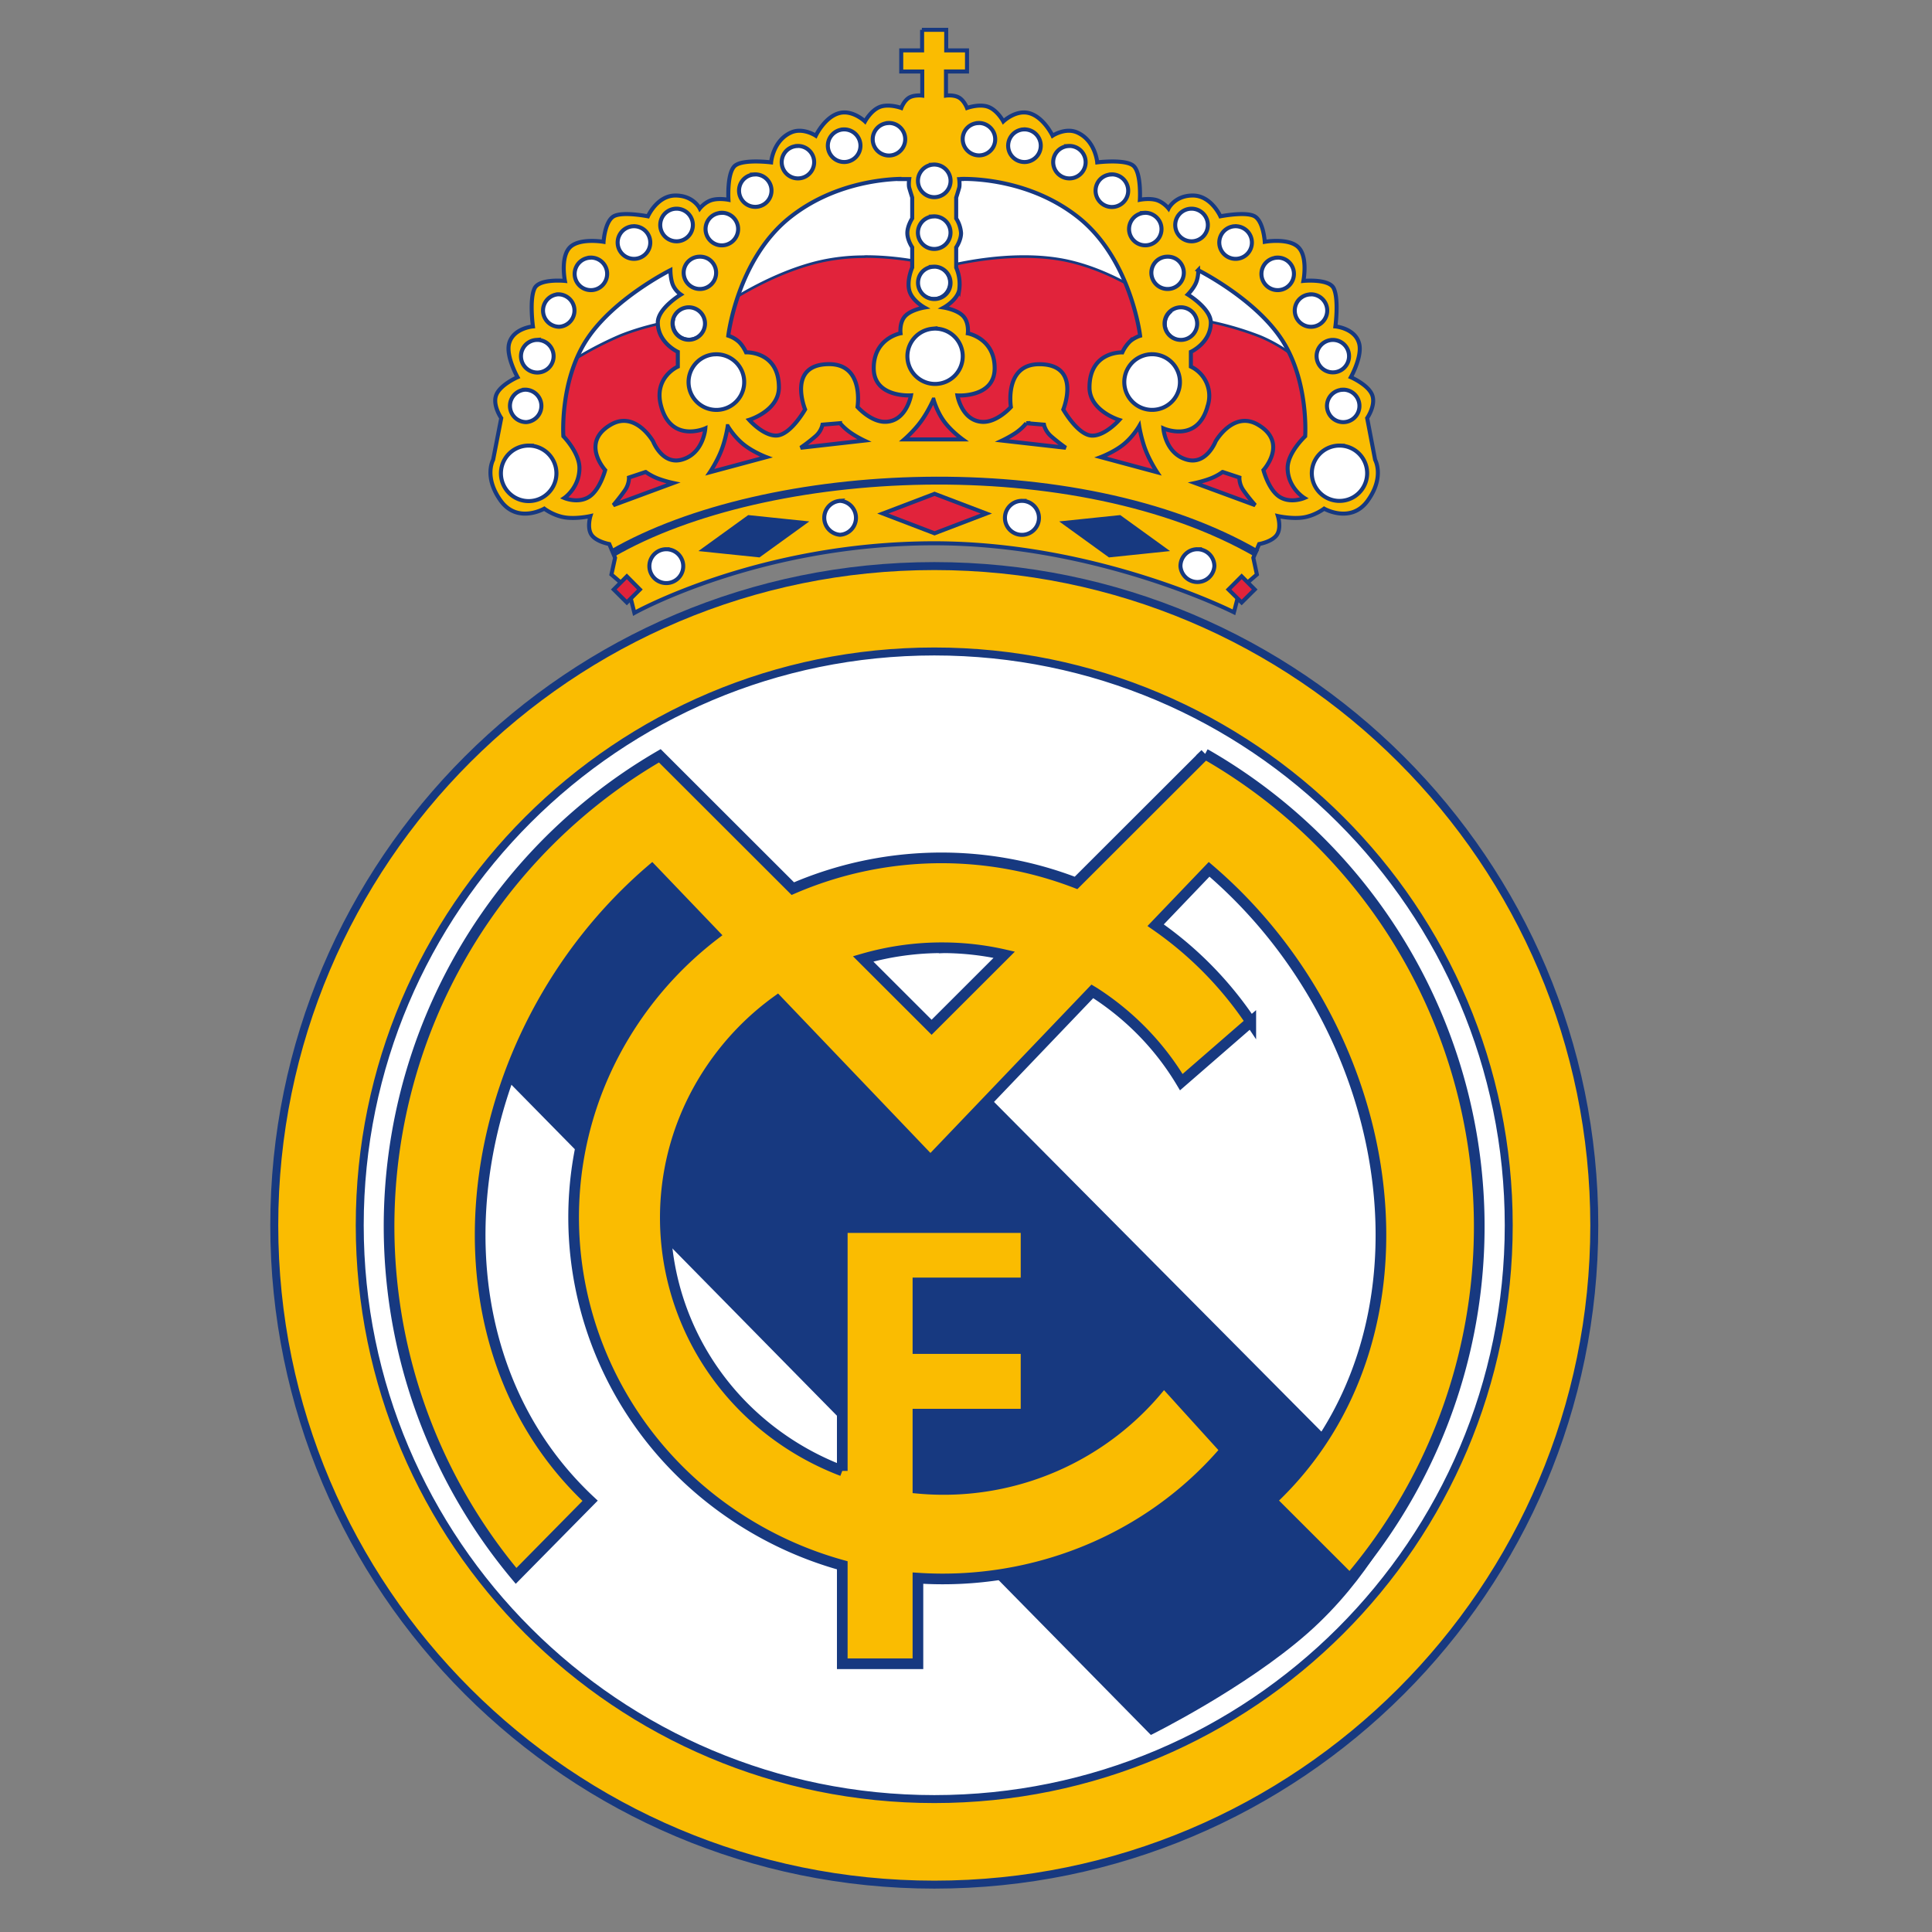
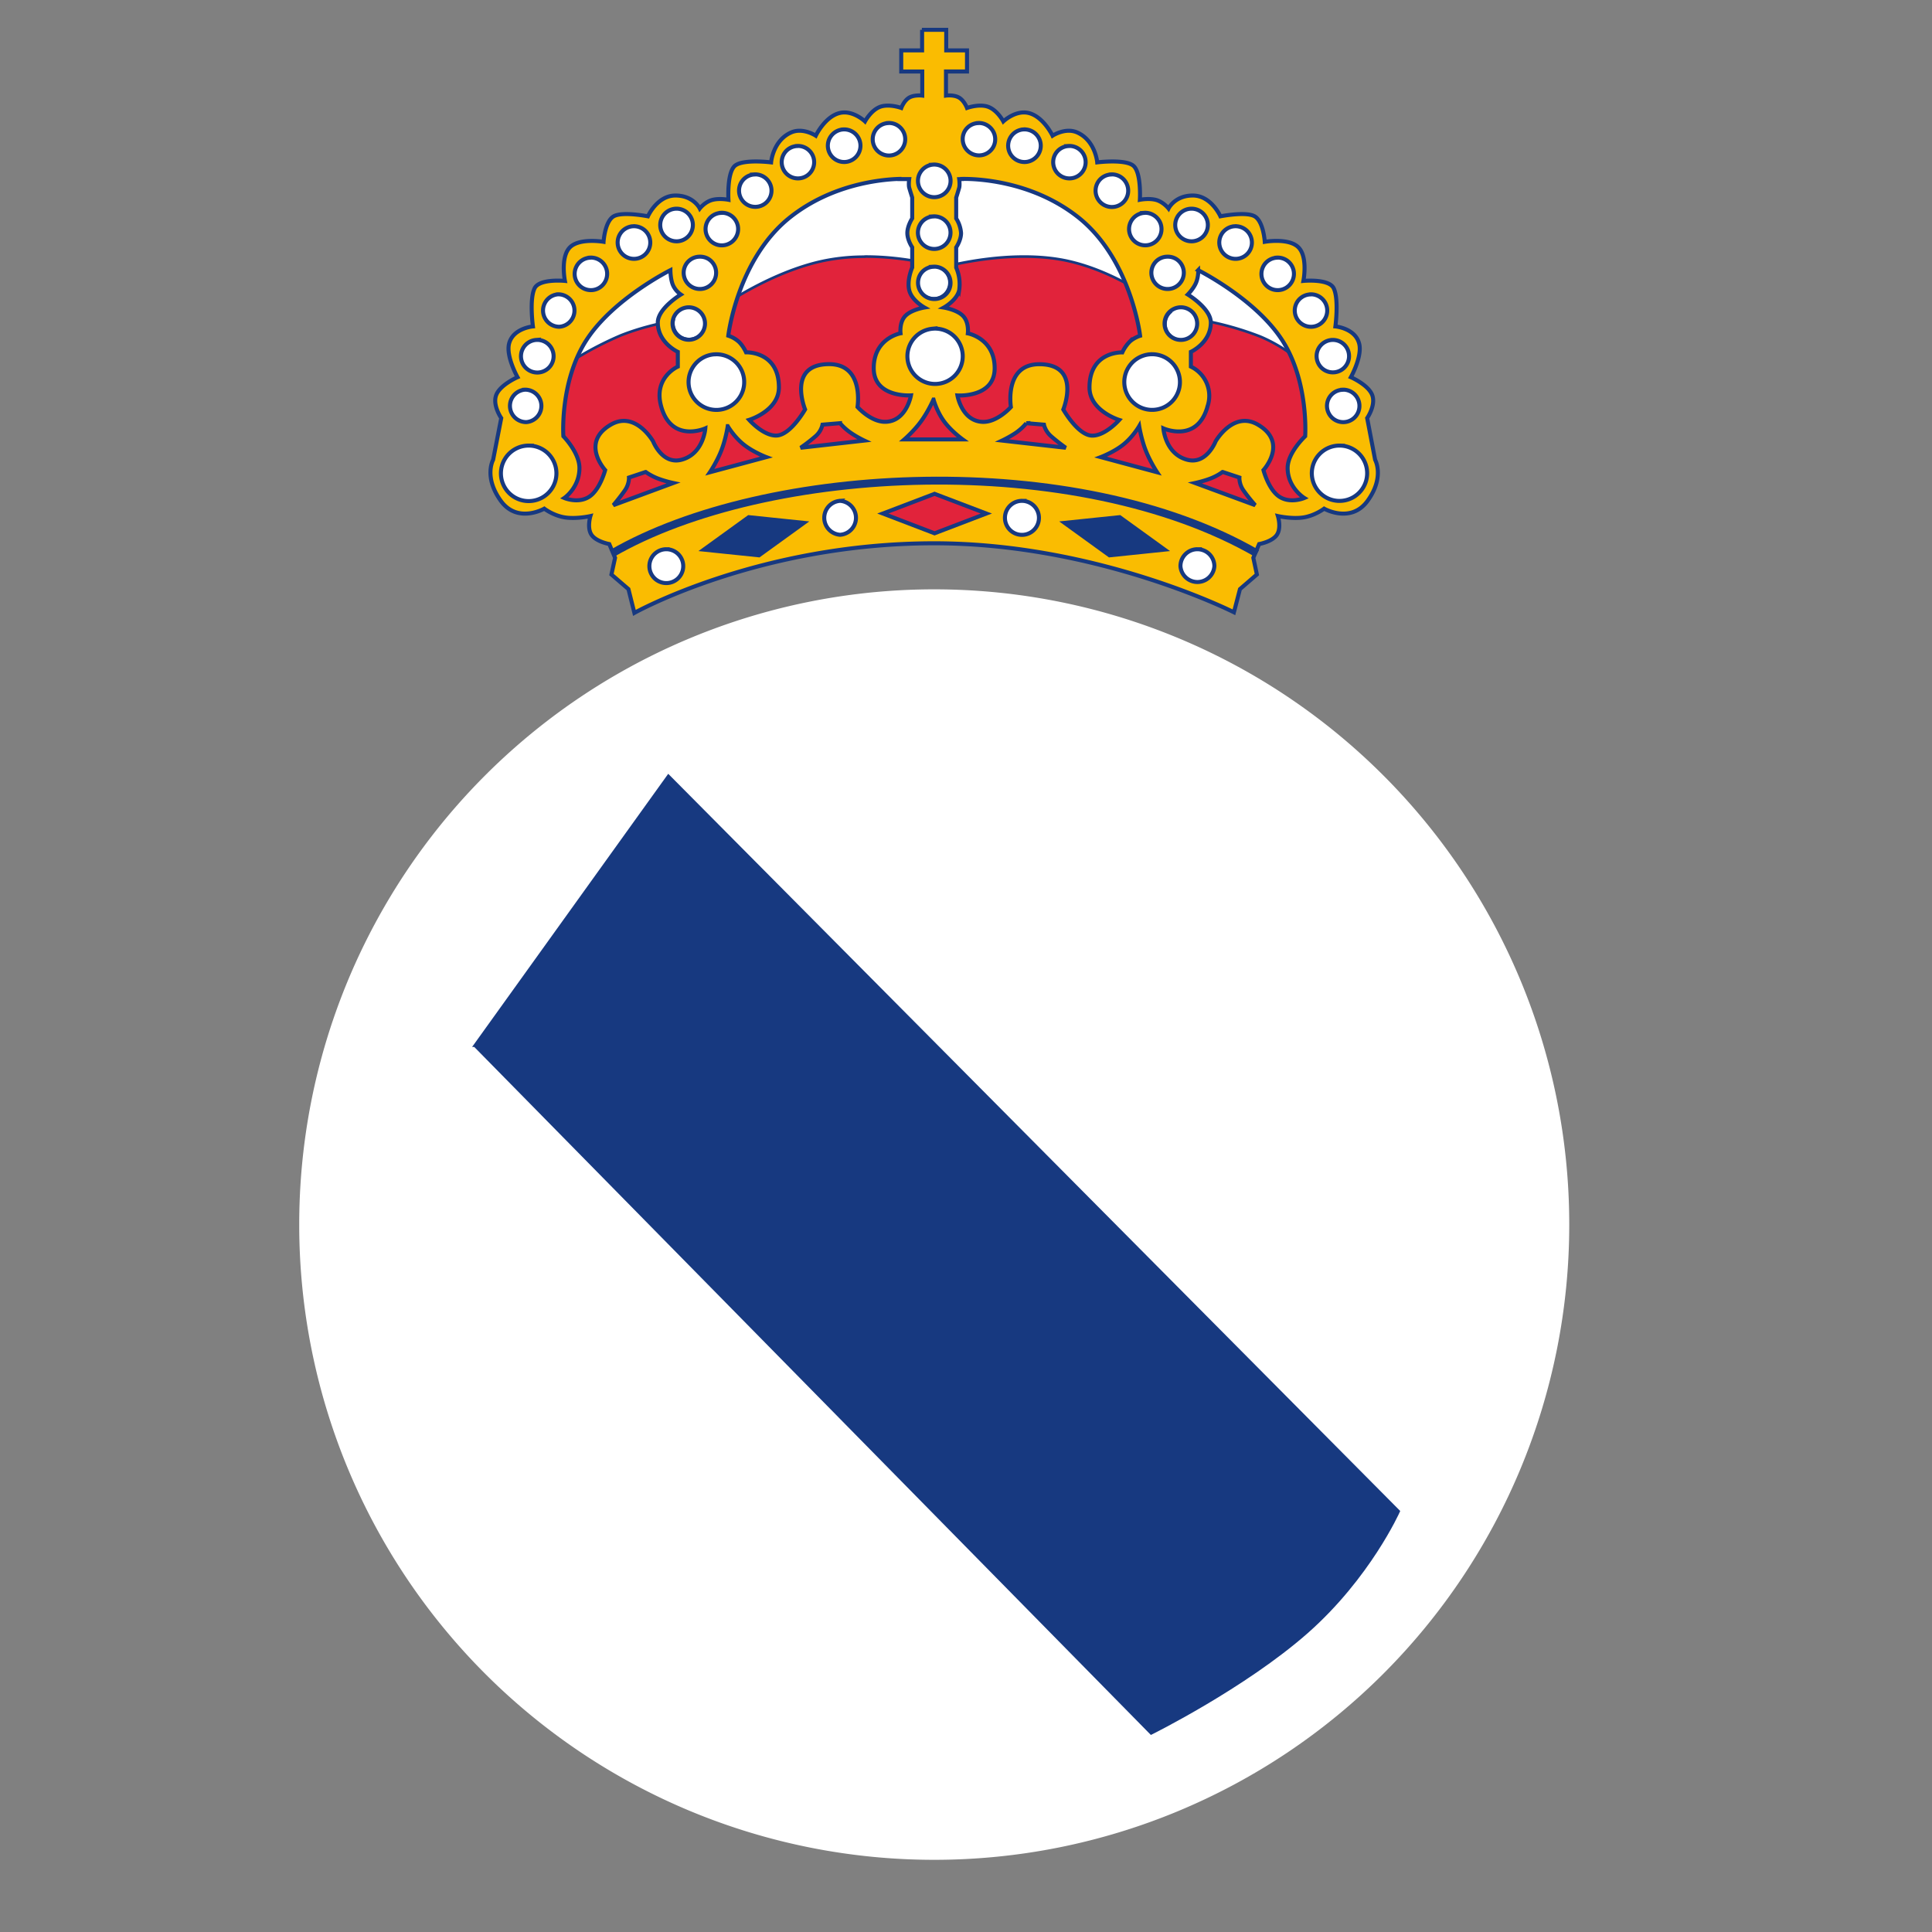
<svg xmlns="http://www.w3.org/2000/svg" data-name="Grafik" width="25" height="25" viewBox="0 0 25 25">
  <rect x="0" y="0" width="25" height="25" fill="#808080" stroke="none" />
  <defs>
    <clipPath>
      <path d="M-10.721-22.648v3.654c.153.065.365.17.515.242l-.009-.051c0-.569.167-.492.549-.656.096-.041.125-.22.279-.233.262-.004.523.044.767.14a.34.34 0 01.163.222c.038.102.229.177.274.298a.522.522 0 01-.251.65c-.159.02-.32.024-.479.011v.278a.973.973 0 000 .108l.117.036c1.462.381 2.896.862 4.292 1.438a.034.034 0 010 .034.039.039 0 01-.028.02c-.087.009-2.326-.506-2.75-.584-.479-.088-.863-.166-1.463-.256v.034c0 .192-.042.192-.204.25l.005.036c.336.045.667.123.988.233.154.103.517-.025.767.32a.803.803 0 010 .555c-.107.146-.218.082-.364.104-.089.012-.133.096-.207.139a.557.557 0 01-.253.025c-.192 0-.253-.168-.384-.261-.065-.045-.143-.015-.215-.034-.108-.029-.179-.152-.274-.202a.334.334 0 00-.241.013c-.534.137-1.1.058-1.577-.22l.012 2.213c-.013.266-.09.524-.224.754a6.544 6.544 0 01-5.562 2.981h-.037a6.52 6.52 0 01-5.562-2.948 1.744 1.744 0 01-.224-.787l.012-2.213a2.095 2.095 0 01-1.577.22.324.324 0 00-.241-.013c-.096.05-.165.174-.273.202-.072.018-.15-.011-.215.034-.135.096-.197.265-.384.261a.586.586 0 01-.253-.025c-.073-.038-.118-.128-.207-.139-.147-.021-.258.042-.364-.104a.803.803 0 010-.555c.253-.345.616-.218.767-.32.321-.11.652-.188.988-.233v-.036c-.163-.056-.205-.055-.204-.25v-.034c-.605.09-.982.168-1.463.257-.423.078-2.663.593-2.75.584 0 0-.049-.011-.025-.055a33.127 33.127 0 014.293-1.438c.038-.01.117-.036.117-.036a.99.99 0 000-.109c-.006-.079 0-.199 0-.277-.16.012-.32.008-.479-.012a.522.522 0 01-.25-.651c.044-.121.234-.197.273-.297a.342.342 0 01.163-.222c.244-.096.505-.143.767-.139.153.013.183.192.278.232.384.164.552.087.549.656l-.008.052c.15-.073.362-.177.514-.243v-3.654h11.555z" fill="none" />
    </clipPath>
    <clipPath>
      <path d="M-13.771-13.605l.2.348-.133.09-.447-1.528-.108-.192-.499.339.315.543.179-.123-.2-.347.132-.096.446 1.529.107.192.499-.339-.314-.543-.177.127zm1.746-1.482l-.633-.433-.156.268.178.121.043-.075.511.351-.088.152-1.202-.823.088-.153.242.166.113-.192-.184-.127a.276.276 0 00-.297-.017.335.335 0 00-.016.558l1.086.745c.087.063.204.07.297.016a.332.332 0 00.017-.557zm-3.032 1.604l-.176-.628.158-.053.176.628-.158.053zm.182-.762a.203.203 0 00-.192-.154c-.02 0-.04.004-.058.011l-.372.124.535 1.904v.012l.202-.067-.238-.848.169-.057a.202.202 0 00.118-.106.233.233 0 00.014-.166l-.178-.653zm1.028-.999l-.15.162 1.291 1.414.008.009.15-.162-1.29-1.414-.009-.009zm-2.973 1.197l-.169 1.557a.216.216 0 00.175.242l.384.05.024-.228-.374-.048.073-.653.279.036.024-.228-.282-.036.072-.652.375.048.024-.228-.384-.05a.195.195 0 00-.148.045.23.23 0 00-.075.146h.002zm-.607-.437l-.602 1.894.555.208.192-.605-.2-.075-.123.384-.156-.059.532-1.676-.198-.071zm1.448.277l.16 1.997.21-.02-.159-1.997-.211.02z" fill="none" />
    </clipPath>
    <clipPath>
-       <path d="M-21.474-13.624l.006.01a5.736 5.736 0 004.973 2.646 5.732 5.732 0 004.973-2.643l.006-.01v-.01c.197-.352.281-.755.242-1.156v-1.714h-.303v1.711c.04.346-.03.695-.2.998a5.443 5.443 0 01-4.717 2.504 5.442 5.442 0 01-4.722-2.5 1.646 1.646 0 01-.2-.998v-1.715h-.303v1.715c-.04.401.043.804.239 1.156l.008.006z" fill="none" />
-     </clipPath>
+       </clipPath>
    <clipPath>
      <path fill="none" d="M-21.55-18.438v-3.4h10.725v3.403l.17.09v-3.688H-21.72v3.686l.17-.091z" />
    </clipPath>
    <clipPath>
      <path fill="none" d="M-21.72-21.418v2.456l.303-.123v-2.071h9.844v2.075l.303.121v-2.458h-10.45z" />
    </clipPath>
    <clipPath>
      <path d="M-10.826-16.501v1.64c.041.398-.048.799-.253 1.142l-.007.012-.007.011a5.977 5.977 0 01-5.095 2.558 5.98 5.98 0 01-5.096-2.559l-.007-.011-.007-.011a1.85 1.85 0 01-.253-1.142V-16.5h-.171v1.639c-.041.428.057.858.277 1.227l.01.016.01.015a6.145 6.145 0 005.237 2.634 6.147 6.147 0 005.236-2.634l.011-.015.01-.016a2.02 2.02 0 00.276-1.227V-16.5h-.171z" fill="none" />
    </clipPath>
    <clipPath>
      <path d="M-16.569-20.804c.343-.001.683.07.996.208-.031.143-.084.28-.156.407a5.56 5.56 0 00-1.175-.014l-.514-.447c.272-.101.559-.153.849-.153z" fill="none" />
    </clipPath>
    <clipPath>
      <path d="M-13.749-16.344c-.224-.039-.432-.114-.654-.157a2.636 2.636 0 00-.159.065 3.19 3.19 0 01-.892.479 4.309 4.309 0 01-2.678.051 3.523 3.523 0 01-.515-.206 3.348 3.348 0 002.163.832h.096a.058.058 0 00.026.005 4.06 4.06 0 001.562-.306 2.467 2.467 0 001.042-.755l.028-.009h-.019z" fill="none" />
    </clipPath>
    <clipPath>
-       <path d="M-16.187-17.698c.147.211.325.434.447.582.143-.171.256-.366.335-.575.123-.16.275-.295.448-.399a7.849 7.849 0 00-.681-.255 5.13 5.13 0 00-.549.647z" fill="none" />
-     </clipPath>
+       </clipPath>
    <clipPath>
      <path d="M-18.029-20.189a2.218 2.218 0 00-.615.555l.107.059.072-.061a5.16 5.16 0 01.435-.553z" fill="none" />
    </clipPath>
    <clipPath>
      <path d="M-16.803-18.097a7.9 7.9 0 00-.492-.863s-.53.305-.725.436c0 0-.007.09-.012.233.119.26.176.538.326.938.038.033.07.071.096.114.105.038.225.081.361.123-.004 0 .331-.689.447-.981z" fill="none" />
    </clipPath>
    <clipPath>
      <path d="M-16.962-16.464l1.164-.037.225.756c-.3.202-.626.361-.969.474a2.254 2.254 0 01-.876-.431l.456-.76z" fill="none" />
    </clipPath>
    <clipPath>
      <path d="M-18.439-17.116c-.076.027-.149.053-.192.065h-.015a1.6 1.6 0 00.257.317c.091.087.191.163.298.228a.374.374 0 00.059-.046s-.257-.324-.408-.565z" fill="none" />
    </clipPath>
    <clipPath>
      <path d="M-18.717-17.084c-.039.006-.096.018-.127 0s.011-.073.026-.106a.195.195 0 01.15-.058.04.04 0 01.015.036.152.152 0 01-.064.127zm-1.312.537a.037.037 0 01-.032-.024c.029-.105.088-.251.006-.357l-.119-.25c.011-.035.05-.04.08-.051.025 0 .047.019.052.043l.139.318a.34.34 0 01-.126.32zm-2.699-.081l-.502.126a.048.048 0 01-.036-.016.085.085 0 01.046-.057c.128-.035.255-.045.384-.07.056-.011.112-.017.169-.019l-.059.036zm3.644-1.941c-.492.07-1.512.211-1.512.211l.069-.032 1.474-.233a.063.063 0 01.044.01c.01.035-.054.041-.075.044zm-1.706-.264a.362.362 0 01.096-.078c.041.01.084.01.125 0 .202-.066.411-.109.622-.128.006.028-.04.032-.059.037-.256.069-.524.128-.783.177v-.01zm3.121 1.8a1.816 1.816 0 01-.278-.303c-.034-.037-.082-.064-.113-.096s-.153-.298-.175-.346l-.029-.014c-.24.012-.479.015-.72.021a2.273 2.273 0 01-.34.011c-.016 0-.019-.013-.016-.027.227-.075.642.044.8-.161.021-.027.017-.075.057-.085a.19.19 0 00.131.028l.02-.028a1.005 1.005 0 00-.173-.419 3.364 3.364 0 00-.745-.694c-.096-.047-.215-.212-.252-.153 0 .02-.009.039-.024.053-.096.018-.091-.155-.217-.228a.64.64 0 00-.438-.083c-.183.049-.359.12-.526.211l-1.075.525c-.169.082-.339.173-.513.246-.041.017-.096.024-.119.071-.013.075.02.15.082.192.111.072.281-.017.384-.059l.017.011c-.078.096-.166.096-.278.121-.088.018-.177.064-.266.088-.121.034-.239.07-.358.107-.05.015-.132.027-.119.096-.017.039-.062.034-.096.04-.39.069-.782.165-1.17.246-.243.05-.484.107-.724.168-.802.202-1.604.397-2.397.635a4.482 4.482 0 00-.525.174c.05.011 1.3-.321 1.485-.364 1.166-.276 2.349-.479 3.531-.68a78.496 78.496 0 013.385-.479c.192-.024.394-.053.59-.071.127-.011.148.031.235.111 0 .054-.234.039-.288.045a.018.018 0 010-.025.326.326 0 00.104-.067l-.013-.028c-.41.034-.825.108-1.231.17-.624.096-1.247.183-1.872.288-.417.072-.829.175-1.247.253v.014c.753-.078 1.496-.253 2.246-.356v.02c-.181.055-.37.082-.554.126-.85.197-1.707.362-2.558.559l.452-.058c.058.034-.014.096.015.163.051.121.149.007.16.068a.179.179 0 01-.055.115c-.342.039-.678.134-1.02.175v.028h.214l.023.018c0 .052-.077.034-.111.04-.121.022-.241.05-.361.072-.268.049-.231.247-.418.293a.097.097 0 00-.046.031c0 .073.096-.035.128.034-.019.075-.062.146-.031.224.009.03.032.055.061.067.161.044.224-.236.325-.288.082-.045.183.056.288 0l.18-.096c.058-.03.145-.181.238-.163.072.014.096.121.217.13.194.02.389.018.582-.005.383-.046.75-.184 1.068-.402-.03-.084-.292-.009-.356 0 .059-.121-.021-.176.044-.205l.269-.025c.079-.007.159-.029.241-.037.082-.009.167 0 .246-.015.049-.007.129-.021.154-.067-.007-.038-.035-.087-.008-.124s.126-.054.178-.072c.069-.024.127-.076.199-.096.082.024.01.147.105.173s.303-.087.361-.017c0 .037-.026.096.011.123.058.045.129.054.192.112.075.076.179.218.147.329-.033.111-.314.245-.417.181-.069-.043-.063-.139-.16-.11-.114.034-.231.041-.345.073-.106.02-.21.048-.312.084-.013.007-.035.028-.021.043.183.023.369.019.551-.012.034-.008.07 0 .096.024.052.059-.066.075-.031.129a.26.26 0 00.252.08c.151-.039.298-.091.44-.154.044-.019.096-.049.137-.063.109-.035.229.022.304-.096a.756.756 0 00.16-.362c0-.106-.069-.174-.108-.266a1.55 1.55 0 01-.082-.228.693.693 0 01.09-.183l.479-.058a.06.06 0 01.038.028c.02.096-.126.203-.177.269-.02.024-.059.088-.05.121.018.053.096-.028.105.033.008.042-.096.109-.082.192s.013.161.082.192c.115.053.125-.038.178-.04.02 0 .053.012.077.012a.807.807 0 00.207-.04c.212-.088.43-.158.654-.208.128.017.199.232.594.244l.02-.031c-.133-.126-.232-.042-.371-.315a.897.897 0 00-.159-.213.025.025 0 010-.017c.003-.006.008-.009.014-.011.238.081.273.444.629.416l.018-.02c-.024-.045-.094-.058-.129-.081h.007zm-3.283.32c.046.005.051-.05.096-.06.078.056.073.151.15.203.049 0 .098-.01.144-.028a.093.093 0 00.062-.078c-.015-.059-.052-.112-.064-.175-.034-.096-.154-.033-.23-.033a.47.47 0 01-.226-.028.089.089 0 00-.047.031.108.108 0 000 .096.153.153 0 00.109.072h.007zm8.756-2.11c-.26-.049-.528-.109-.783-.178-.019-.006-.065-.009-.059-.037.214.018.425.061.629.128a.24.24 0 00.125 0c.036.02.068.047.096.078l-.007.011zm-1.696.254c-.02 0-.084-.009-.074-.044a.072.072 0 01.043-.01l1.474.233.069.031s-1.019-.14-1.512-.21zm.951 1.384a.054.054 0 01.052-.042c.031.01.07.014.081.05l-.119.248c-.082.105-.023.251 0 .357a.033.033 0 01-.031.024.346.346 0 01-.127-.319l.144-.317zm2.803.538c.126.025.252.035.384.071.023.011.04.031.046.056a.042.042 0 01-.036.016l-.517-.125-.057-.036c.058.002.116.008.174.018h.007zm-4.001-.442c-.032.024-.087.011-.127 0a.154.154 0 01-.064-.131.041.041 0 01.016-.036.182.182 0 01.149.057c.008.039.037.075.019.111h.007zm8.499.223c-.792-.238-1.594-.433-2.397-.635-.241-.06-.479-.118-.724-.168-.389-.081-.781-.177-1.171-.246-.035-.006-.081 0-.096-.04.013-.071-.069-.082-.119-.096-.119-.037-.237-.074-.358-.107-.088-.024-.177-.07-.266-.088-.112-.022-.2-.024-.279-.121l.018-.01c.106.04.276.129.384.058a.183.183 0 00.082-.192c-.018-.047-.078-.053-.118-.071-.174-.072-.344-.164-.514-.246-.361-.174-.721-.348-1.079-.524a2.371 2.371 0 00-.526-.211.645.645 0 00-.438.082c-.127.075-.123.247-.217.229a.072.072 0 01-.023-.053c-.038-.058-.157.105-.253.152a3.37 3.37 0 00-.745.695 1.063 1.063 0 00-.175.419l.021.028a.189.189 0 00.131-.028c.039.01.035.058.057.085.156.205.575.086.8.16 0 .014 0 .026-.016.028a2.27 2.27 0 01-.34-.011c-.241-.006-.479-.009-.721-.022l-.028.015a4.809 4.809 0 01-.175.346c-.021.022-.08.061-.114.096-.08.112-.174.214-.278.304-.035.024-.105.036-.121.075l.018.02c.355.028.391-.335.629-.416a.016.016 0 01.013.011.022.022 0 010 .016.88.88 0 00-.16.214c-.138.273-.238.192-.371.316l.021.03c.393-.011.465-.226.593-.244.224.049.443.119.655.208a.767.767 0 00.206.04c.025 0 .057-.013.078-.012.052 0 .062.096.177.04.069-.032.075-.128.082-.192.008-.063-.09-.145-.082-.192.011-.06.088.02.105-.033.011-.033-.03-.096-.05-.122-.052-.064-.199-.175-.177-.268a.06.06 0 01.038-.028l.479.058c.039.056.07.118.09.183a1.674 1.674 0 01-.082.228c-.039.096-.109.159-.108.266a.767.767 0 00.16.361c.075.121.192.063.304.096.045.014.096.044.137.063.142.063.289.115.44.154a.257.257 0 00.253-.081c.035-.053-.082-.069-.031-.128a.097.097 0 01.096-.024c.182.031.368.035.551.012.015-.015-.007-.036-.02-.043a2.053 2.053 0 00-.309-.077c-.114-.032-.232-.039-.345-.073-.096-.029-.091.067-.16.11-.105.064-.384-.064-.418-.181-.035-.117.073-.253.148-.329.058-.059.13-.067.192-.112.036-.029.011-.085.011-.123.057-.07.273.041.361.017.087-.024.025-.149.105-.173.072.019.128.07.199.096.053.018.144.028.178.072.035.044 0 .085-.008.124.025.046.105.06.154.067.08.012.166.007.246.015.081.009.162.031.241.037l.269.025c.064.03-.015.083.044.205-.064-.009-.326-.085-.356 0 .318.218.685.356 1.068.402.193.022.388.024.582.005.119-.01.144-.116.217-.13.096-.018.174.126.238.163s.12.067.18.096c.105.058.206-.043.288 0 .096.056.164.336.324.288a.105.105 0 00.062-.068c.032-.078-.012-.149-.031-.223.03-.069.132.038.128-.035a.114.114 0 00-.047-.031c-.186-.046-.15-.244-.417-.293-.12-.022-.241-.051-.362-.072-.034-.007-.111.011-.11-.04l.023-.018.214-.005-.005-.028c-.342-.041-.678-.136-1.02-.175a.195.195 0 01-.055-.115c.01-.061.109.052.16-.068.03-.07-.042-.129.015-.163.151.018.301.036.451.058-.85-.198-1.707-.362-2.557-.559-.184-.043-.373-.071-.554-.126v-.02c.75.102 1.492.278 2.245.356v-.017c-.416-.078-.829-.18-1.247-.254a61.617 61.617 0 00-1.871-.288c-.408-.061-.82-.135-1.232-.17l-.012.028a.296.296 0 00.103.067.02.02 0 010 .025c-.053-.006-.288.009-.288-.045.087-.081.108-.121.235-.111.197.018.394.046.59.071 1.129.141 2.264.288 3.385.479 1.182.199 2.365.404 3.531.68.185.043 1.438.375 1.485.364-.034-.028-.446-.145-.524-.169h.007zm-1.906.509a.152.152 0 00-.11.105.615.615 0 00.041.151c.035.046.116.031.165.051.011 0 .02-.012.025-.02-.027-.103.012-.251-.12-.288zm-.347-.09c.043.105.201.082.192.035s-.19-.061-.199-.035h.007zm-17.189 0c-.009-.026-.178 0-.192.035s.141.07.185-.035h.007zm.863-2.125c.16-.028.328-.055.479-.096.059-.078.175-.054.258-.081.07.026-.179.218-.209.257a.746.746 0 00-.096.211.29.29 0 00.149.288c.084.035.178.03.258-.012.074-.027.298-.085.32-.163-.021-.057-.4.01-.479-.04-.035-.024.018-.079.029-.105.05-.122.458-.406.487-.517.06-.236-.352-.288-.505-.315-.032-.007-.223-.043-.192-.096 0-.006.074-.07.096-.096l-.018-.02a4.297 4.297 0 00-.56.121.069.069 0 00-.035.04c.043.067-.023.13-.008.199.011.047.192.035.105.123l-.139.018c-.062-.027.018-.088-.055-.104-.058.021-.149.038-.177.096a.213.213 0 00.008.192.279.279 0 00.281.102h.004zm14.736.257c.011.027.064.082.029.106-.075.05-.454-.017-.479.04.021.077.246.136.319.163.08.042.174.046.258.012a.289.289 0 00.15-.288.757.757 0 00-.096-.213c-.03-.038-.278-.23-.208-.256.083.026.199 0 .257.081.16.04.322.072.485.096a.286.286 0 00.281-.096.216.216 0 00.008-.192c-.03-.059-.121-.077-.178-.096-.072.014.009.077-.054.103l-.139-.017c-.088-.088.096-.077.105-.124.015-.068-.052-.131-.008-.198a.065.065 0 00-.036-.04 4.453 4.453 0 00-.559-.121l-.018.02c.017.024.09.086.096.096.029.051-.164.086-.192.096-.154.032-.566.08-.505.316.03.111.438.395.488.517l-.003-.006zm-2.476 1.403a.484.484 0 01-.226.028c-.075 0-.192-.065-.229.033-.013.062-.05.115-.064.176a.097.097 0 00.061.078.42.42 0 00.145.028c.077-.053.072-.148.149-.203.041.011.046.065.096.06a.15.15 0 00.116-.076.108.108 0 000-.096.08.08 0 00-.047-.027zm-13.478.556c-.131.035-.096.183-.121.288 0 .007.015.022.025.019.049-.019.128-.005.165-.05a.718.718 0 00.041-.151.15.15 0 00-.11-.106z" fill="none" />
    </clipPath>
    <clipPath>
      <path d="M-14.354-18.96l.08-.114c-.012-.019.012-.01 0-.007l.011-.013a5.007 5.007 0 00-.17-.479c.038.2.063.407.08.614z" fill="none" />
    </clipPath>
    <clipPath>
      <path d="M-19.48-15.548l-.524.272-.108-.115h.007l.524-.272.107.115h-.006zm.183-.096l-.233-.247-1.576.829.127.134.697-.362.096.104-.575.298a.292.292 0 00-.096.089l.131.14.009-.013a.224.224 0 01.084-.086l.519-.27c.076-.038.107-.077.103-.121.019.007.04.01.06.01.037 0 .073-.01.105-.028l.492-.257a.156.156 0 00.085-.101.123.123 0 00-.035-.115l.006-.003z" fill="none" />
    </clipPath>
    <clipPath>
      <path d="M-18.509-14.032l-.096-.079.31-.332.096.079-.31.332zm-.103.12l-.314.336-.107-.085.317-.34.107.086-.004.004zm.582-.462a.137.137 0 00-.054-.096l-.231-.184-.945 1.011.231.183a.166.166 0 00.222-.014l.288-.304c.045-.048.059-.087.044-.127h.019a.126.126 0 00.096-.047l.294-.316a.132.132 0 00.036-.105z" fill="none" />
    </clipPath>
  </defs>
  <g data-name="layer1">
    <g data-name="g21752">
      <g data-name="g21781">
        <g data-name="g23567">
          <g data-name="g25392">
            <path data-name="path23601" d="M20.306 15.846a8.217 8.217 0 01-16.434.006v-.006a8.217 8.217 0 0116.434-.006v.006z" fill="#fff" />
            <path data-name="path24490" d="M11.931.394V.66h-.27v.273h.272v.312s-.101-.013-.169.026c-.068.04-.102.134-.102.134s-.158-.058-.276-.014c-.117.044-.194.188-.194.188s-.154-.147-.322-.11c-.195.043-.315.295-.315.295s-.165-.11-.319-.042c-.236.105-.259.387-.259.387s-.351-.044-.463.04c-.111.084-.089.444-.089.444s-.123-.024-.216.004-.155.109-.155.109-.081-.168-.314-.168c-.238 0-.357.269-.357.269s-.33-.065-.443 0c-.115.066-.131.33-.131.33s-.311-.054-.436.072-.064.434-.064.434-.329-.033-.392.095c-.07.142-.022.494-.022.494s-.255.022-.308.22c-.044.166.109.437.109.437s-.222.096-.275.228c-.053.132.064.301.064.301l-.105.54s-.124.22.098.529c.217.302.564.103.564.103s.115.089.265.113c.149.024.332-.017.332-.017s-.047.152.014.242.23.12.23.12l.075.178-.047.216.22.189.077.308s1.606-.901 3.88-.901c2.115 0 3.878.893 3.878.893l.078-.3.219-.189-.046-.216.075-.178s.169-.029.23-.12.013-.242.013-.242.184.041.333.017c.149-.024.265-.113.265-.113s.347.199.564-.103c.222-.308.096-.529.096-.529l-.103-.54s.117-.168.064-.301-.275-.228-.275-.228.152-.271.107-.437c-.053-.198-.307-.22-.307-.22s.047-.352-.022-.494c-.062-.127-.392-.095-.392-.095s.061-.307-.064-.434-.436-.072-.436-.072-.016-.264-.131-.33c-.113-.065-.443 0-.443 0s-.119-.269-.357-.269c-.233 0-.314.168-.314.168s-.062-.08-.155-.109c-.093-.028-.216-.004-.216-.004s.022-.36-.089-.444c-.111-.084-.463-.04-.463-.04s-.023-.282-.259-.387c-.154-.068-.319.042-.319.042s-.12-.252-.315-.295c-.168-.037-.322.11-.322.11s-.076-.144-.194-.188c-.117-.044-.276.014-.276.014s-.035-.094-.103-.134c-.068-.04-.169-.026-.169-.026V.933h.272V.66h-.269V.394h-.315z" fill="#fff" fill-rule="evenodd" />
            <path data-name="path19002" d="M11.189 3.322a2.58 2.58 0 00-.567.06c-.76.171-1.463.707-1.463.707l-.056.004a.205.205 0 01-.184.294.205.205 0 01-.203-.237c-.204.038-.45.097-.688.192a4.551 4.551 0 00-1.019.605l.463 1.113-.272.413.877.27s1.956-.96 4.03-.952c2.074.008 4.267.984 4.267.984l.24-.302.478.047-.208-.525.287-.764-.152-.37s-.254-.312-.709-.505a4.03 4.03 0 00-.829-.225c.006.019.011.04.011.061a.207.207 0 01-.206.206.206.206 0 01-.142-.354c-.158-.127-.685-.521-1.311-.664-.749-.171-1.63.079-1.63.079s-.461-.141-1.012-.139zm.892.128c.113 0 .205.093.205.206s-.091.205-.205.205a.205.205 0 110-.411zm.011.778a.395.395 0 11.001.79.395.395 0 01-.001-.79zm2.815.325a.395.395 0 11.001.79.395.395 0 01-.001-.79zm-5.626.006a.395.395 0 11.001.79.395.395 0 01-.001-.79z" fill="#e1233b" fill-rule="evenodd" stroke="#173980" stroke-width=".034" />
            <path data-name="path9070" d="M11.932.386v.266h-.27v.273h.272v.312s-.101-.013-.169.026c-.068.04-.102.134-.102.134s-.158-.058-.276-.014c-.117.044-.194.188-.194.188s-.154-.147-.322-.11c-.195.043-.315.295-.315.295s-.165-.11-.319-.042c-.236.105-.259.387-.259.387s-.351-.044-.463.04c-.111.084-.089.444-.089.444s-.123-.024-.216.004-.155.109-.155.109-.081-.168-.314-.168c-.238 0-.357.269-.357.269s-.33-.065-.443 0c-.115.066-.131.33-.131.33s-.311-.054-.436.072c-.125.127-.064.434-.064.434s-.329-.033-.392.095c-.07.142-.022.494-.022.494s-.255.022-.308.22c-.044.166.109.437.109.437s-.222.096-.275.228c-.053.132.064.301.064.301l-.105.54s-.124.22.098.529c.217.302.564.103.564.103s.115.089.265.113c.149.024.332-.017.332-.017s-.047.152.014.242.23.12.23.12l.075.178-.047.216.22.189.077.308s1.606-.901 3.88-.901c2.115 0 3.878.893 3.878.893l.078-.3.219-.189-.046-.216.075-.178s.169-.029.23-.12c.061-.09.013-.242.013-.242s.184.041.333.017c.149-.024.265-.113.265-.113s.347.199.564-.103c.222-.308.096-.529.096-.529l-.103-.54s.117-.168.064-.301c-.053-.132-.275-.228-.275-.228s.152-.271.107-.437c-.053-.198-.307-.22-.307-.22s.047-.352-.022-.494c-.062-.127-.392-.095-.392-.095s.061-.307-.064-.434-.436-.072-.436-.072-.016-.264-.131-.33c-.113-.065-.443 0-.443 0s-.119-.269-.357-.269c-.233 0-.314.168-.314.168s-.062-.08-.155-.109c-.093-.028-.216-.004-.216-.004s.022-.36-.089-.444c-.111-.084-.463-.04-.463-.04s-.023-.282-.259-.387c-.154-.068-.319.042-.319.042s-.12-.252-.315-.295c-.168-.037-.322.11-.322.11s-.076-.144-.194-.188c-.117-.044-.276.014-.276.014s-.035-.094-.103-.134c-.068-.04-.169-.026-.169-.026V.925h.272V.652h-.269V.386h-.315zm-.445 1.206a.21.21 0 01.198.315.21.21 0 11-.198-.314zm1.165 0a.207.207 0 01.12.028.21.21 0 01.078.287.211.211 0 01-.366-.21.208.208 0 01.169-.104zm-1.744.083a.211.211 0 11-.168.106.213.213 0 01.169-.106zm2.333 0a.21.21 0 11.031.421.21.21 0 01-.031-.421zm-2.93.214a.21.21 0 11-.168.105.208.208 0 01.169-.104zm3.513 0a.21.21 0 11-.168.105.208.208 0 01.169-.104zm-1.75.241a.211.211 0 11-.168.106.213.213 0 01.169-.106zm-2.315.127a.21.21 0 11-.168.105.208.208 0 01.169-.104zm4.614 0a.211.211 0 11-.168.105.208.208 0 01.169-.104zm-1.923.058c.171-.002.891.017 1.495.491.691.542.808 1.539.808 1.539s-.077.023-.135.077a.484.484 0 00-.095.138s-.425-.018-.425.454c0 .303.385.42.385.42s-.181.206-.351.203c-.184-.003-.373-.338-.373-.338s.24-.586-.311-.586c-.457 0-.367.554-.367.554s-.177.201-.369.192c-.267-.013-.323-.342-.323-.342s.482.034.482-.352c0-.389-.347-.451-.347-.451s.018-.139-.06-.223-.251-.111-.251-.111.165-.09.198-.221a.533.533 0 00-.038-.296v-.262s.063-.092.063-.185a.407.407 0 00-.063-.189v-.27s.03-.095.039-.128c.01-.039 0-.111 0-.111l.038-.001zm-.812.002h.127s-.01.072 0 .111c.009.033.038.124.039.128v.27s-.063.096-.063.189.063.185.063.185v.262s-.072.162-.038.296c.033.131.196.221.196.221s-.172.028-.249.111c-.078.084-.06.223-.06.223s-.347.062-.347.451c0 .386.482.352.482.352s-.057.33-.323.342c-.192.009-.369-.192-.369-.192s.09-.554-.367-.554c-.551 0-.311.586-.311.586s-.189.335-.373.338c-.17.003-.351-.203-.351-.203s.385-.117.385-.42c0-.472-.425-.454-.425-.454s-.037-.084-.095-.138a.386.386 0 00-.135-.077s.117-.998.808-1.539c.529-.415 1.146-.482 1.406-.49zm-2.899.384a.21.21 0 11.031.421.21.21 0 01-.031-.421zm6.664 0a.21.21 0 11.031.421.21.21 0 01-.031-.421zm-6.077.053a.21.21 0 01.197.315c-.058.101-.188.136-.288.078s-.135-.187-.077-.288a.208.208 0 01.169-.104zm5.478 0a.207.207 0 01.12.028.21.21 0 01.078.287.21.21 0 11-.198-.314zm-2.73.046a.211.211 0 11-.168.105.208.208 0 01.169-.104zm-3.886.128a.21.21 0 11.031.421.21.21 0 01-.031-.421zm7.785 0a.21.21 0 11.031.421.21.21 0 01-.031-.421zm-6.931.394a.213.213 0 01.12.026.21.21 0 11-.288.078.208.208 0 01.169-.104zm6.052 0a.213.213 0 01.12.026.21.21 0 11-.288.078.208.208 0 01.169-.104zm-7.464.012a.21.21 0 01.198.315.21.21 0 11-.198-.314zm8.887 0a.21.21 0 01.198.315.21.21 0 11-.198-.314zm-4.443.117a.207.207 0 01.12.028.21.21 0 01.078.287.211.211 0 01-.366-.21.208.208 0 01.169-.104zm-3.399.045s0 .114.033.193a.297.297 0 00.102.122s-.298.18-.298.362c0 .263.259.38.259.38v.191s-.317.139-.217.509c.131.488.573.29.573.29s-.023.33-.308.406c-.251.067-.368-.238-.368-.238s-.228-.4-.545-.217c-.402.232-.075.589-.075.589s-.067.257-.21.347c-.144.09-.319.014-.319.014s.196-.132.196-.388c0-.2-.208-.411-.208-.411s-.049-.704.297-1.242c.346-.537 1.088-.907 1.088-.907zm6.829 0s.742.37 1.088.907c.346.537.297 1.242.297 1.242s-.227.211-.227.411c0 .256.216.388.216.388s-.176.076-.319-.014c-.144-.09-.21-.347-.21-.347s.328-.357-.074-.589c-.317-.183-.545.217-.545.217s-.117.305-.368.238c-.285-.076-.308-.406-.308-.406s.442.199.573-.29a.42.42 0 00-.217-.509v-.191s.258-.117.258-.38c0-.182-.298-.362-.298-.362s.074-.074.107-.153.028-.163.028-.163zm-8.296.313a.21.21 0 11.031.419.21.21 0 01-.031-.418zm9.742 0a.21.21 0 11-.168.105.208.208 0 01.169-.104zm-8.052.168a.21.21 0 11-.168.106.213.213 0 01.169-.106zm6.367 0a.211.211 0 11-.168.106.213.213 0 01.169-.106zm-3.201.277a.358.358 0 11.048.714.358.358 0 01-.048-.714zm-5.127.145a.21.21 0 11.031.421.21.21 0 01-.031-.421zm10.295 0a.21.21 0 11-.168.106.213.213 0 01.169-.106zm-7.984.186a.36.36 0 01.335.537.36.36 0 11-.336-.537zm5.631 0a.36.36 0 11-.155.668.36.36 0 01.155-.668zm-8.099.458a.21.21 0 11.031.419.21.21 0 01-.031-.418zm10.587 0a.21.21 0 11-.168.105.208.208 0 01.169-.104zm-5.287.127s.041.152.135.281c.094.129.242.235.242.235h-.755s.123-.106.217-.235.16-.281.16-.281zm-1.21.306s.051.063.134.121c.082.058.18.104.18.104l-.824.093s.099-.067.194-.15a.277.277 0 00.089-.149l.227-.019zm2.41 0l.229.019s.015.082.091.149c.095.083.191.15.191.15l-.824-.093s.1-.047.183-.104c.082-.058.131-.121.131-.121zm-3.863.038s.08.137.205.237c.124.1.294.164.294.164l-.73.196s.091-.135.149-.284c.058-.149.082-.313.082-.313zm5.324 0s.026.164.084.313c.058.149.148.284.148.284l-.729-.196s.17-.064.294-.164c.124-.1.203-.237.203-.237zm-7.891.252a.358.358 0 11-.018.718.358.358 0 01.018-.718zm10.496 0a.358.358 0 11-.19.669.358.358 0 01.19-.669zm-8.991.341s.065.049.159.085c.094.036.199.058.199.058l-.776.287s.077-.089.149-.192c.058-.083.053-.166.053-.166l.216-.072zm7.466 0l.217.072s-.006.083.052.166c.072.103.152.192.152.192l-.778-.287s.106-.022.199-.058c.094-.036.157-.085.157-.085zm-4.95.374a.22.22 0 010 .439.22.22 0 010-.439zm2.354 0a.22.22 0 11-.002.44.22.22 0 01.002-.44zm-4.603.626a.219.219 0 110 .438.219.219 0 010-.438zm6.872 0a.22.22 0 01.22.219.22.22 0 01-.439 0c0-.121.098-.219.219-.219z" fill="#fabc01" fill-rule="evenodd" stroke="#173980" stroke-width=".052" />
            <g data-name="g18995" stroke="#173980" stroke-width=".052">
              <g data-name="g18983">
                <path data-name="rect13628" fill="#e1233b" d="M12.093 6.39l.67.255-.67.256-.669-.256.669-.255z" />
                <path data-name="rect13630" fill="#173980" d="M14.489 6.692l.581.42-.713.074-.581-.42.713-.074z" />
                <path data-name="rect13632" fill="#173980" d="M9.689 6.692l-.581.42.713.074.581-.42-.713-.074z" />
              </g>
-               <path data-name="rect18089" d="M8.111 7.458l-.169.17.169.168.169-.168-.169-.17zm7.956 0l-.17.17.17.168.169-.168-.169-.17z" fill="#e1233b" />
            </g>
            <path data-name="path19046" d="M7.918 7.162c2.008-1.161 6.016-1.349 8.349 0" fill="none" stroke="#173980" stroke-width=".102" />
            <g data-name="g21727" stroke="#173980">
-               <path data-name="path20831" d="M12.09 7.325c-4.715 0-8.541 3.822-8.541 8.531s3.827 8.531 8.541 8.531 8.54-3.822 8.54-8.531-3.825-8.531-8.54-8.531zm0 1.105c4.104 0 7.433 3.327 7.433 7.425s-3.33 7.425-7.433 7.425-7.435-3.327-7.435-7.425S7.986 8.43 12.09 8.43z" fill="#fabc01" stroke-width=".103" />
              <g data-name="g21723">
                <path data-name="path20836" d="M6.144 13.53l8.752 8.899s1.205-.597 2.014-1.309c.809-.713 1.188-1.564 1.188-1.564L8.649 10.04l-2.506 3.49z" fill="#173980" fill-rule="evenodd" stroke-width=".035" />
-                 <path data-name="path1945" d="M15.595 9.756l-1.671 1.669a4.844 4.844 0 00-3.665.074L8.538 9.78a7.044 7.044 0 00-1.86 10.612l.958-.972c-2.261-2.114-1.704-6.032.8-8.171l.809.845a4.692 4.692 0 00-1.04 1.106c-1.445 2.149-.831 5.044 1.371 6.462.419.27.865.466 1.323.593v1.274h.979v-1.108c1.487.098 2.983-.488 3.98-1.658l-.799-.881a3.611 3.611 0 01-3.181 1.376v-.959h1.399v-.849h-1.399v-.849h1.399v-.716h-2.378v3.148a3.62 3.62 0 01-.672-.339c-1.654-1.065-2.116-3.24-1.03-4.855.239-.355.532-.654.863-.892l1.98 2.072 2.095-2.191.025.015c.477.307.856.708 1.126 1.16l.899-.781a4.7 4.7 0 00-1.231-1.25l.692-.723c2.502 2.138 3.061 6.052.806 8.167l1.015 1.014a7.044 7.044 0 00-1.852-10.662l-.021-.011zm-3.377 2.508a3.611 3.611 0 01.777.09l-.94.939-.886-.885c.34-.098.694-.147 1.05-.144z" fill="#fabc01" stroke-width=".138" />
              </g>
            </g>
          </g>
        </g>
      </g>
    </g>
  </g>
</svg>